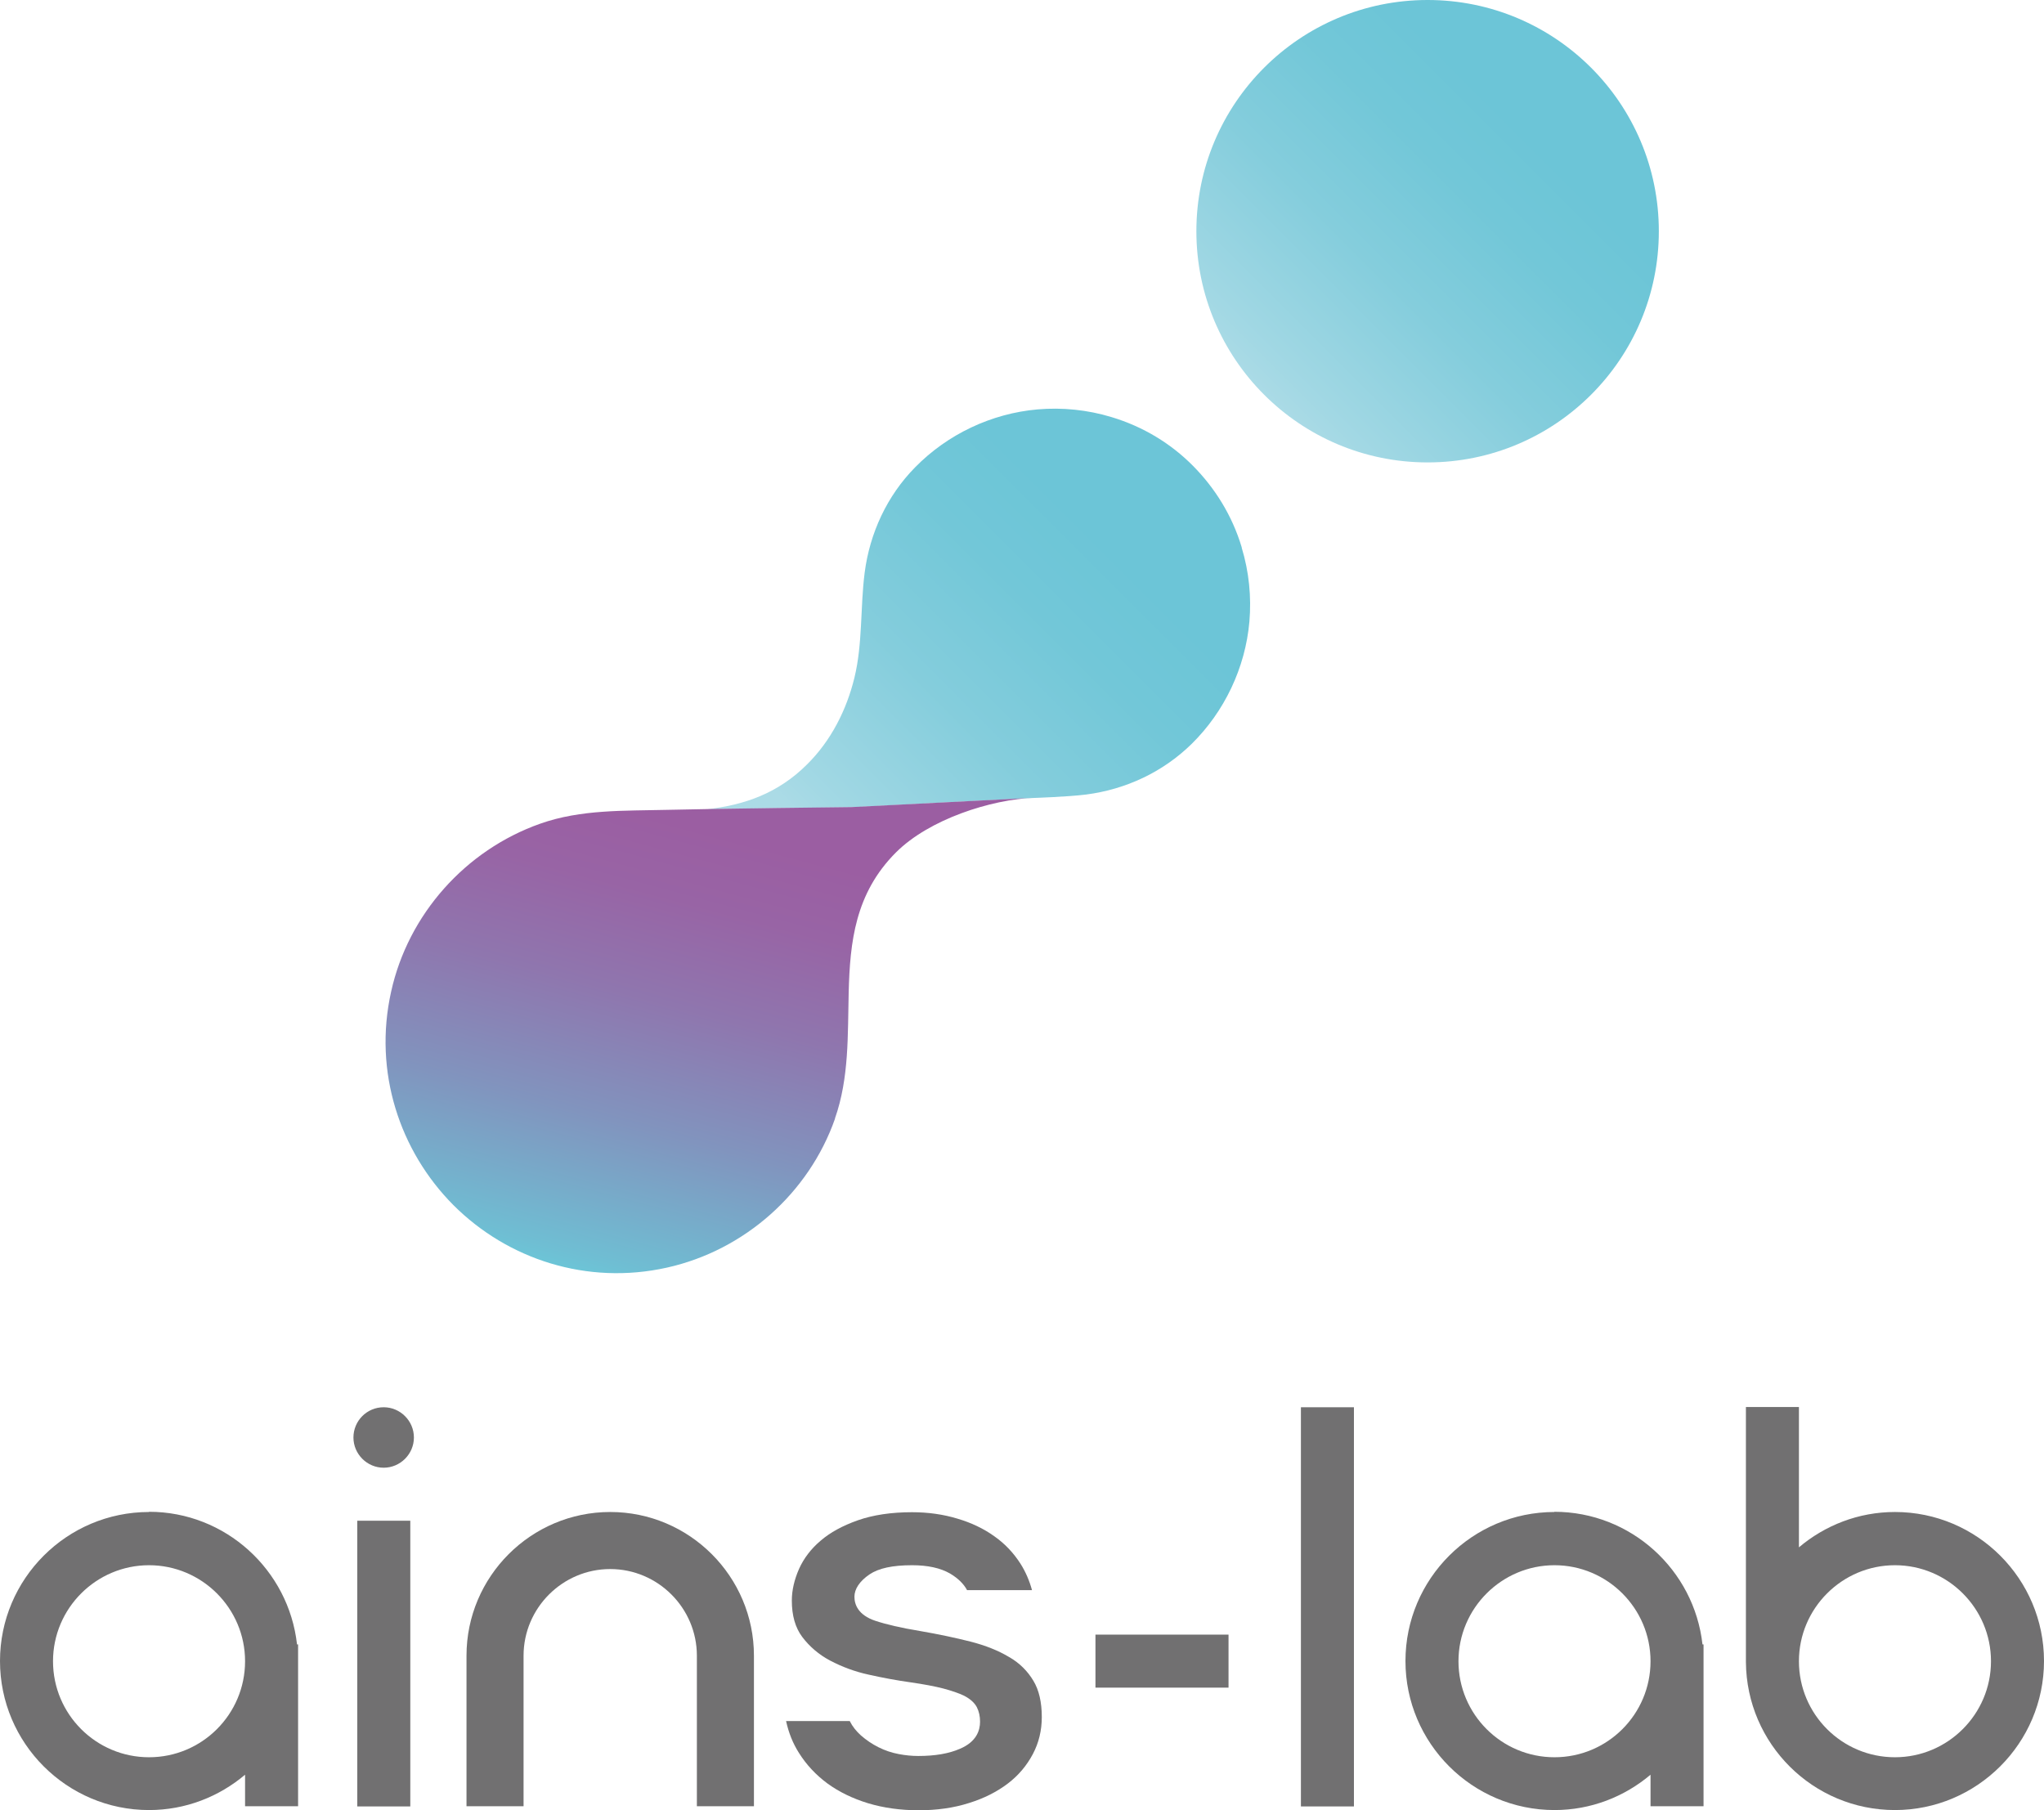
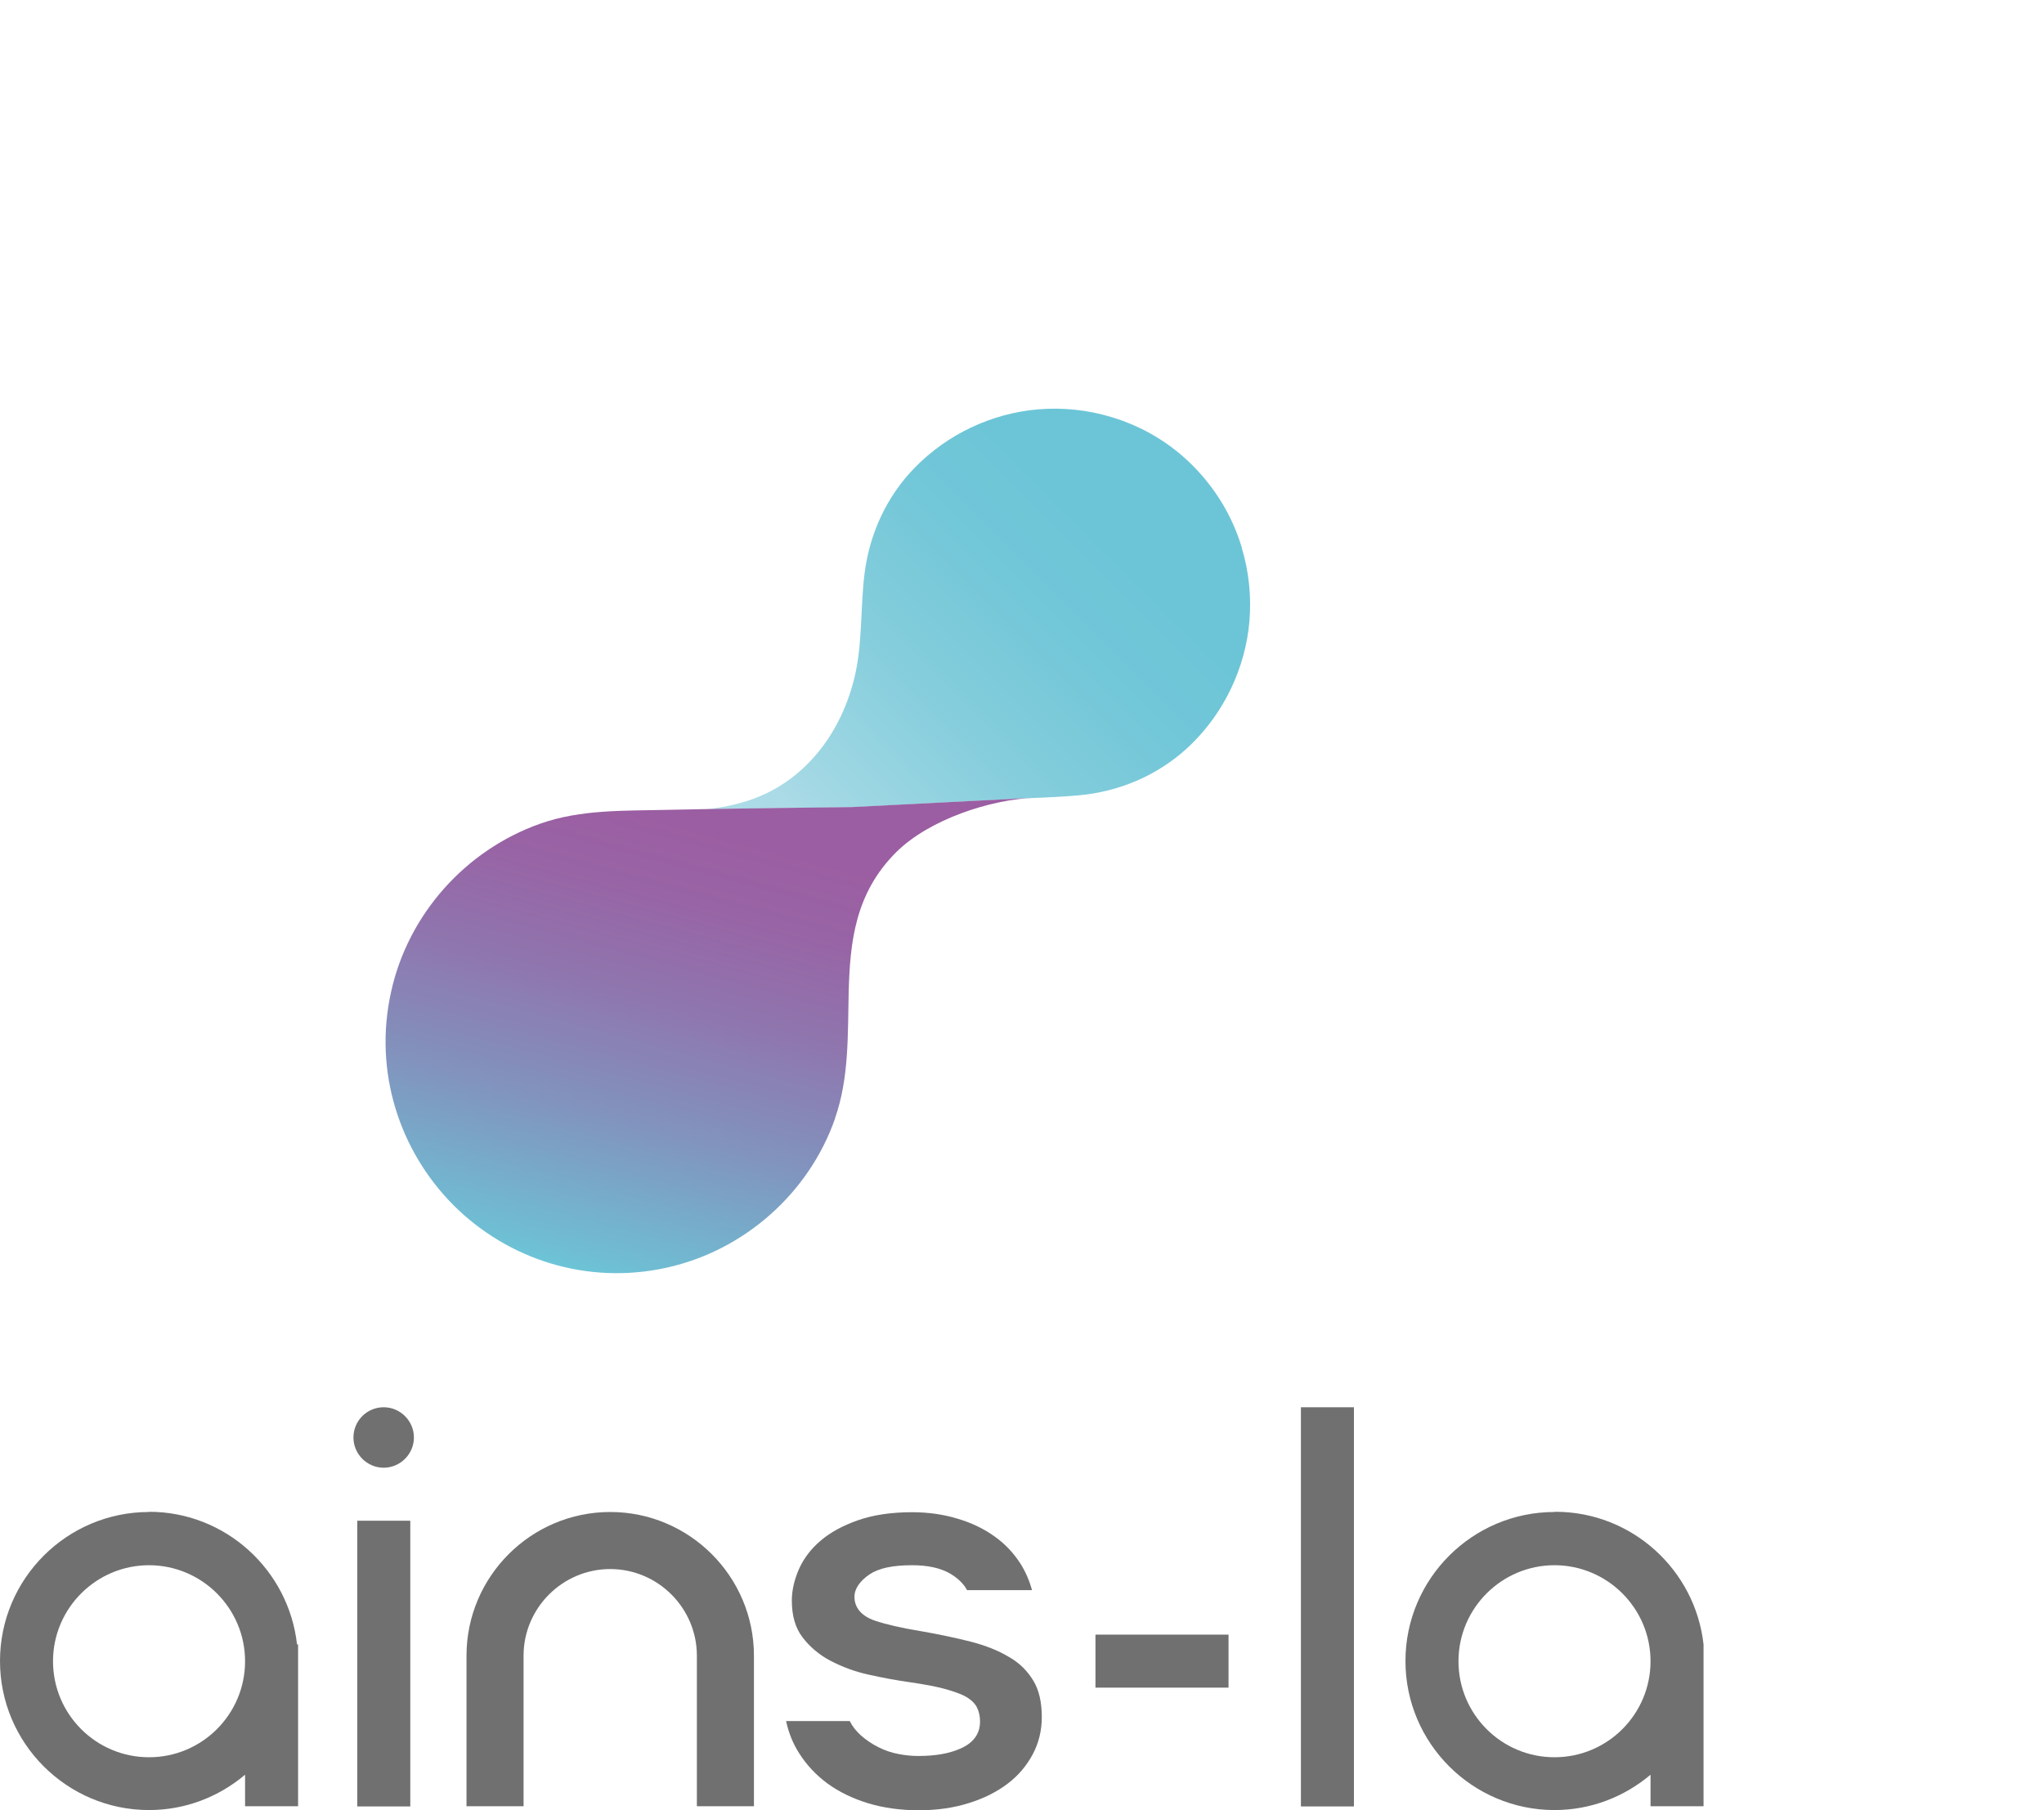
<svg xmlns="http://www.w3.org/2000/svg" id="_レイヤー_2" data-name="レイヤー 2" viewBox="0 0 96 85.02">
  <defs>
    <style>
      .cls-1 {
        fill: url(#_名称未設定グラデーション_3);
      }

      .cls-2 {
        fill: url(#_名称未設定グラデーション_2);
      }

      .cls-3 {
        fill: url(#_名称未設定グラデーション1);
      }

      .cls-4 {
        fill: #717071;
      }
    </style>
    <linearGradient id="_名称未設定グラデーション_3" data-name="名称未設定グラデーション 3" x1="-511.87" y1="680.53" x2="-511.87" y2="658.8" gradientTransform="translate(902.52 -100.71) rotate(45)" gradientUnits="userSpaceOnUse">
      <stop offset="0" stop-color="#abdbe6" />
      <stop offset=".07" stop-color="#a2d8e4" />
      <stop offset=".37" stop-color="#84cddc" />
      <stop offset=".62" stop-color="#72c7d8" />
      <stop offset=".8" stop-color="#6cc5d7" />
    </linearGradient>
    <linearGradient id="_名称未設定グラデーション_2" data-name="名称未設定グラデーション 2" x1="36.55" y1="41.36" x2="56.03" y2="21.88" gradientUnits="userSpaceOnUse">
      <stop offset=".1" stop-color="#abdbe6" />
      <stop offset=".16" stop-color="#a2d8e4" />
      <stop offset=".42" stop-color="#84cddc" />
      <stop offset=".64" stop-color="#72c7d8" />
      <stop offset=".8" stop-color="#6cc5d7" />
    </linearGradient>
    <linearGradient id="_名称未設定グラデーション1" data-name="名称未設定グラデーション1" x1="-504.23" y1="731.66" x2="-517.74" y2="708.25" gradientTransform="translate(902.52 -100.71) rotate(45)" gradientUnits="userSpaceOnUse">
      <stop offset="0" stop-color="#6cc5d7" />
      <stop offset=".03" stop-color="#6fbed3" />
      <stop offset=".27" stop-color="#8194be" />
      <stop offset=".49" stop-color="#8f76ae" />
      <stop offset=".67" stop-color="#9864a5" />
      <stop offset=".8" stop-color="#9b5ea2" />
    </linearGradient>
  </defs>
  <g id="_レイヤー_1-2" data-name="レイヤー 1">
    <g>
      <g>
        <path class="cls-4" d="M7,71.02c-3.86,0-7,3.14-7,7s3.14,7,7,7c1.72,0,3.29-.63,4.51-1.66v1.48h2.49v-7.6h-.05c-.39-3.5-3.36-6.23-6.95-6.23ZM7,82.54c-2.49,0-4.51-2.02-4.51-4.51s2.03-4.51,4.51-4.51,4.51,2.02,4.51,4.51-2.02,4.51-4.51,4.51Z" />
-         <path class="cls-4" d="M73.01,71.02c-3.86,0-7,3.14-7,7s3.14,7,7,7c1.72,0,3.29-.63,4.51-1.66v1.48h2.49s0-7.6,0-7.6h-.05c-.39-3.5-3.36-6.23-6.96-6.23ZM73.01,82.54c-2.49,0-4.51-2.02-4.51-4.51s2.03-4.51,4.51-4.51,4.51,2.02,4.51,4.51-2.02,4.51-4.51,4.51Z" />
-         <path class="cls-4" d="M89,71.02c-1.72,0-3.29.63-4.51,1.66v-6.59h-2.49v11.98h0c.03,3.84,3.15,6.95,7,6.95s7-3.14,7-7-3.14-7-7-7ZM89,82.54c-2.49,0-4.51-2.02-4.51-4.51s2.03-4.51,4.51-4.51,4.51,2.02,4.51,4.51-2.03,4.51-4.51,4.51Z" />
+         <path class="cls-4" d="M73.01,71.02c-3.86,0-7,3.14-7,7s3.14,7,7,7c1.72,0,3.29-.63,4.51-1.66v1.48h2.49s0-7.6,0-7.6c-.39-3.5-3.36-6.23-6.96-6.23ZM73.01,82.54c-2.49,0-4.51-2.02-4.51-4.51s2.03-4.51,4.51-4.51,4.51,2.02,4.51,4.51-2.02,4.51-4.51,4.51Z" />
        <rect class="cls-4" x="16.78" y="71.43" width="2.49" height="13.42" />
        <rect class="cls-4" x="61.1" y="66.1" width="2.49" height="18.75" />
        <path class="cls-4" d="M28.66,71.02c-3.72,0-6.75,3.03-6.75,6.75v7.07h2.68v-7.07c0-2.24,1.83-4.07,4.07-4.07s4.07,1.83,4.07,4.07v7.07h2.68v-7.07c0-3.72-3.03-6.75-6.75-6.75Z" />
        <rect class="cls-4" x="51.45" y="76.78" width="6.25" height="2.49" />
        <path class="cls-4" d="M47.39,77.83c-.5-.3-1.1-.54-1.8-.72-.71-.18-1.51-.35-2.38-.5-.91-.15-1.59-.31-2.1-.48-.81-.27-.98-.77-.98-1.13s.24-.73.71-1.05c.43-.29,1.08-.43,2-.43.73,0,1.33.13,1.78.39.37.22.64.48.8.78h3.05c-.12-.44-.3-.86-.54-1.24-.32-.5-.73-.94-1.23-1.29-.5-.36-1.09-.64-1.74-.83-.66-.2-1.37-.3-2.13-.3-.97,0-1.83.13-2.54.38-.71.25-1.3.57-1.75.96-.45.38-.79.83-1.01,1.32-.22.5-.34,1-.34,1.49,0,.7.16,1.27.49,1.71.34.45.78.83,1.31,1.11.55.29,1.16.52,1.81.66.67.15,1.32.27,1.96.36.63.09,1.15.19,1.54.29.41.11.73.22.98.34.29.15.49.33.6.54.1.2.15.42.15.68,0,.4-.16.94-.94,1.27-.52.23-1.18.34-1.96.34-.3,0-.61-.03-.92-.09-.33-.06-.65-.17-.95-.32-.3-.15-.58-.34-.83-.56-.21-.19-.39-.41-.52-.67h-2.99c.12.55.32,1.05.6,1.49.35.56.8,1.04,1.34,1.44.55.4,1.19.71,1.91.93.73.22,1.53.33,2.38.33s1.64-.11,2.36-.34c.71-.22,1.32-.53,1.83-.92.5-.38.89-.85,1.17-1.38.28-.53.42-1.11.42-1.74,0-.69-.13-1.27-.4-1.71-.27-.45-.64-.82-1.12-1.1Z" />
        <path class="cls-4" d="M18.02,66.1c-.79,0-1.42.64-1.42,1.42s.64,1.42,1.42,1.42,1.42-.64,1.42-1.42-.64-1.42-1.42-1.42Z" />
      </g>
      <g>
-         <circle class="cls-1" cx="67.05" cy="10.86" r="10.86" />
        <path class="cls-2" d="M58.32,25.71c-.45-1.5-1.26-2.79-2.29-3.83-1.03-1.04-2.33-1.84-3.83-2.29-1.12-.34-2.3-.46-3.47-.36-2.17.19-4.23,1.17-5.75,2.72-1.32,1.34-2.13,3.09-2.37,4.95-.21,1.64-.09,3.33-.48,4.93-.37,1.52-1.1,2.96-2.22,4.07-1.38,1.38-2.98,1.92-4.71,2.11,2.83-.05,6.79-.09,6.79-.09,0,0,8.62-.45,8.59-.44-.06,0,1.56-.05,2.43-.16,1.86-.24,3.6-1.05,4.95-2.37,1.55-1.52,2.53-3.59,2.72-5.75.1-1.17-.02-2.35-.36-3.47Z" />
        <path class="cls-3" d="M39.21,52.55c.68-1.92.6-3.96.65-5.94.06-2.36.3-4.65,2.22-6.57,1.56-1.56,4.46-2.49,6.51-2.57.03,0-8.59.44-8.59.44,0,0-6.33.07-8.69.13-1.98.05-4.02-.03-5.94.65-3.51,1.24-6.2,4.26-7,7.89-.84,3.76.4,7.49,2.93,10.03,2.54,2.54,6.27,3.77,10.03,2.93,3.63-.81,6.66-3.49,7.89-7Z" />
      </g>
    </g>
  </g>
</svg>